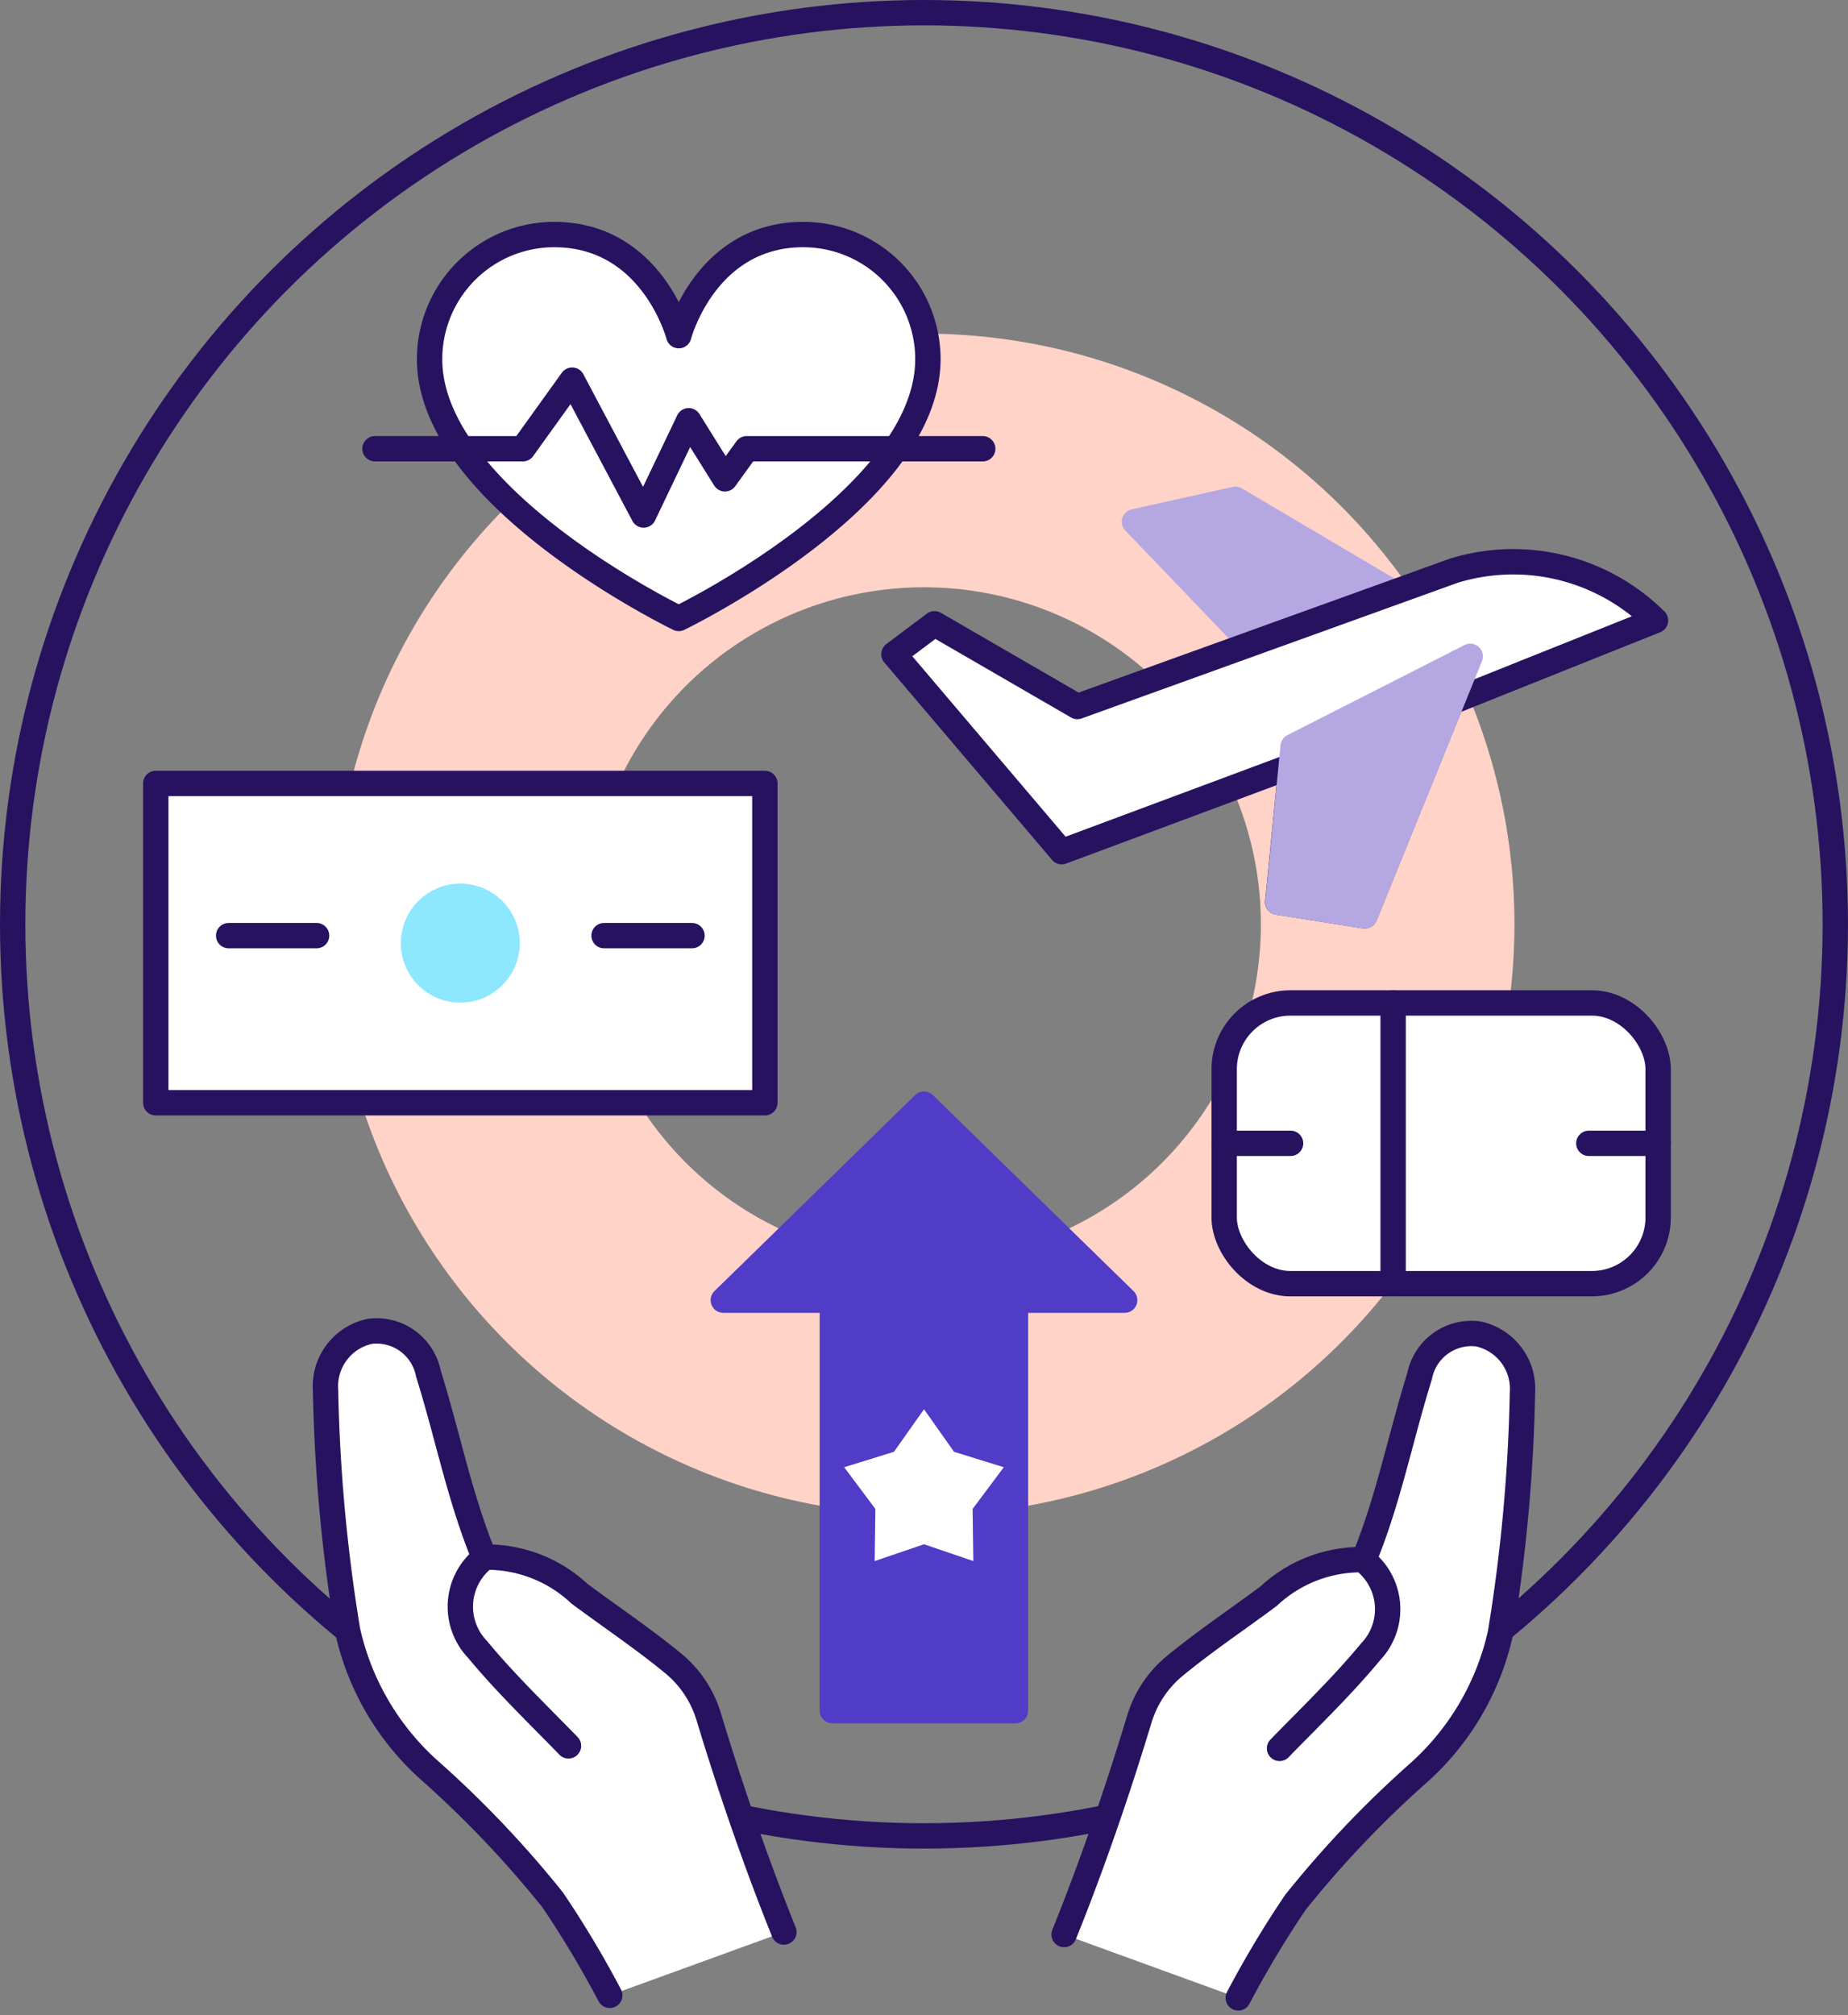
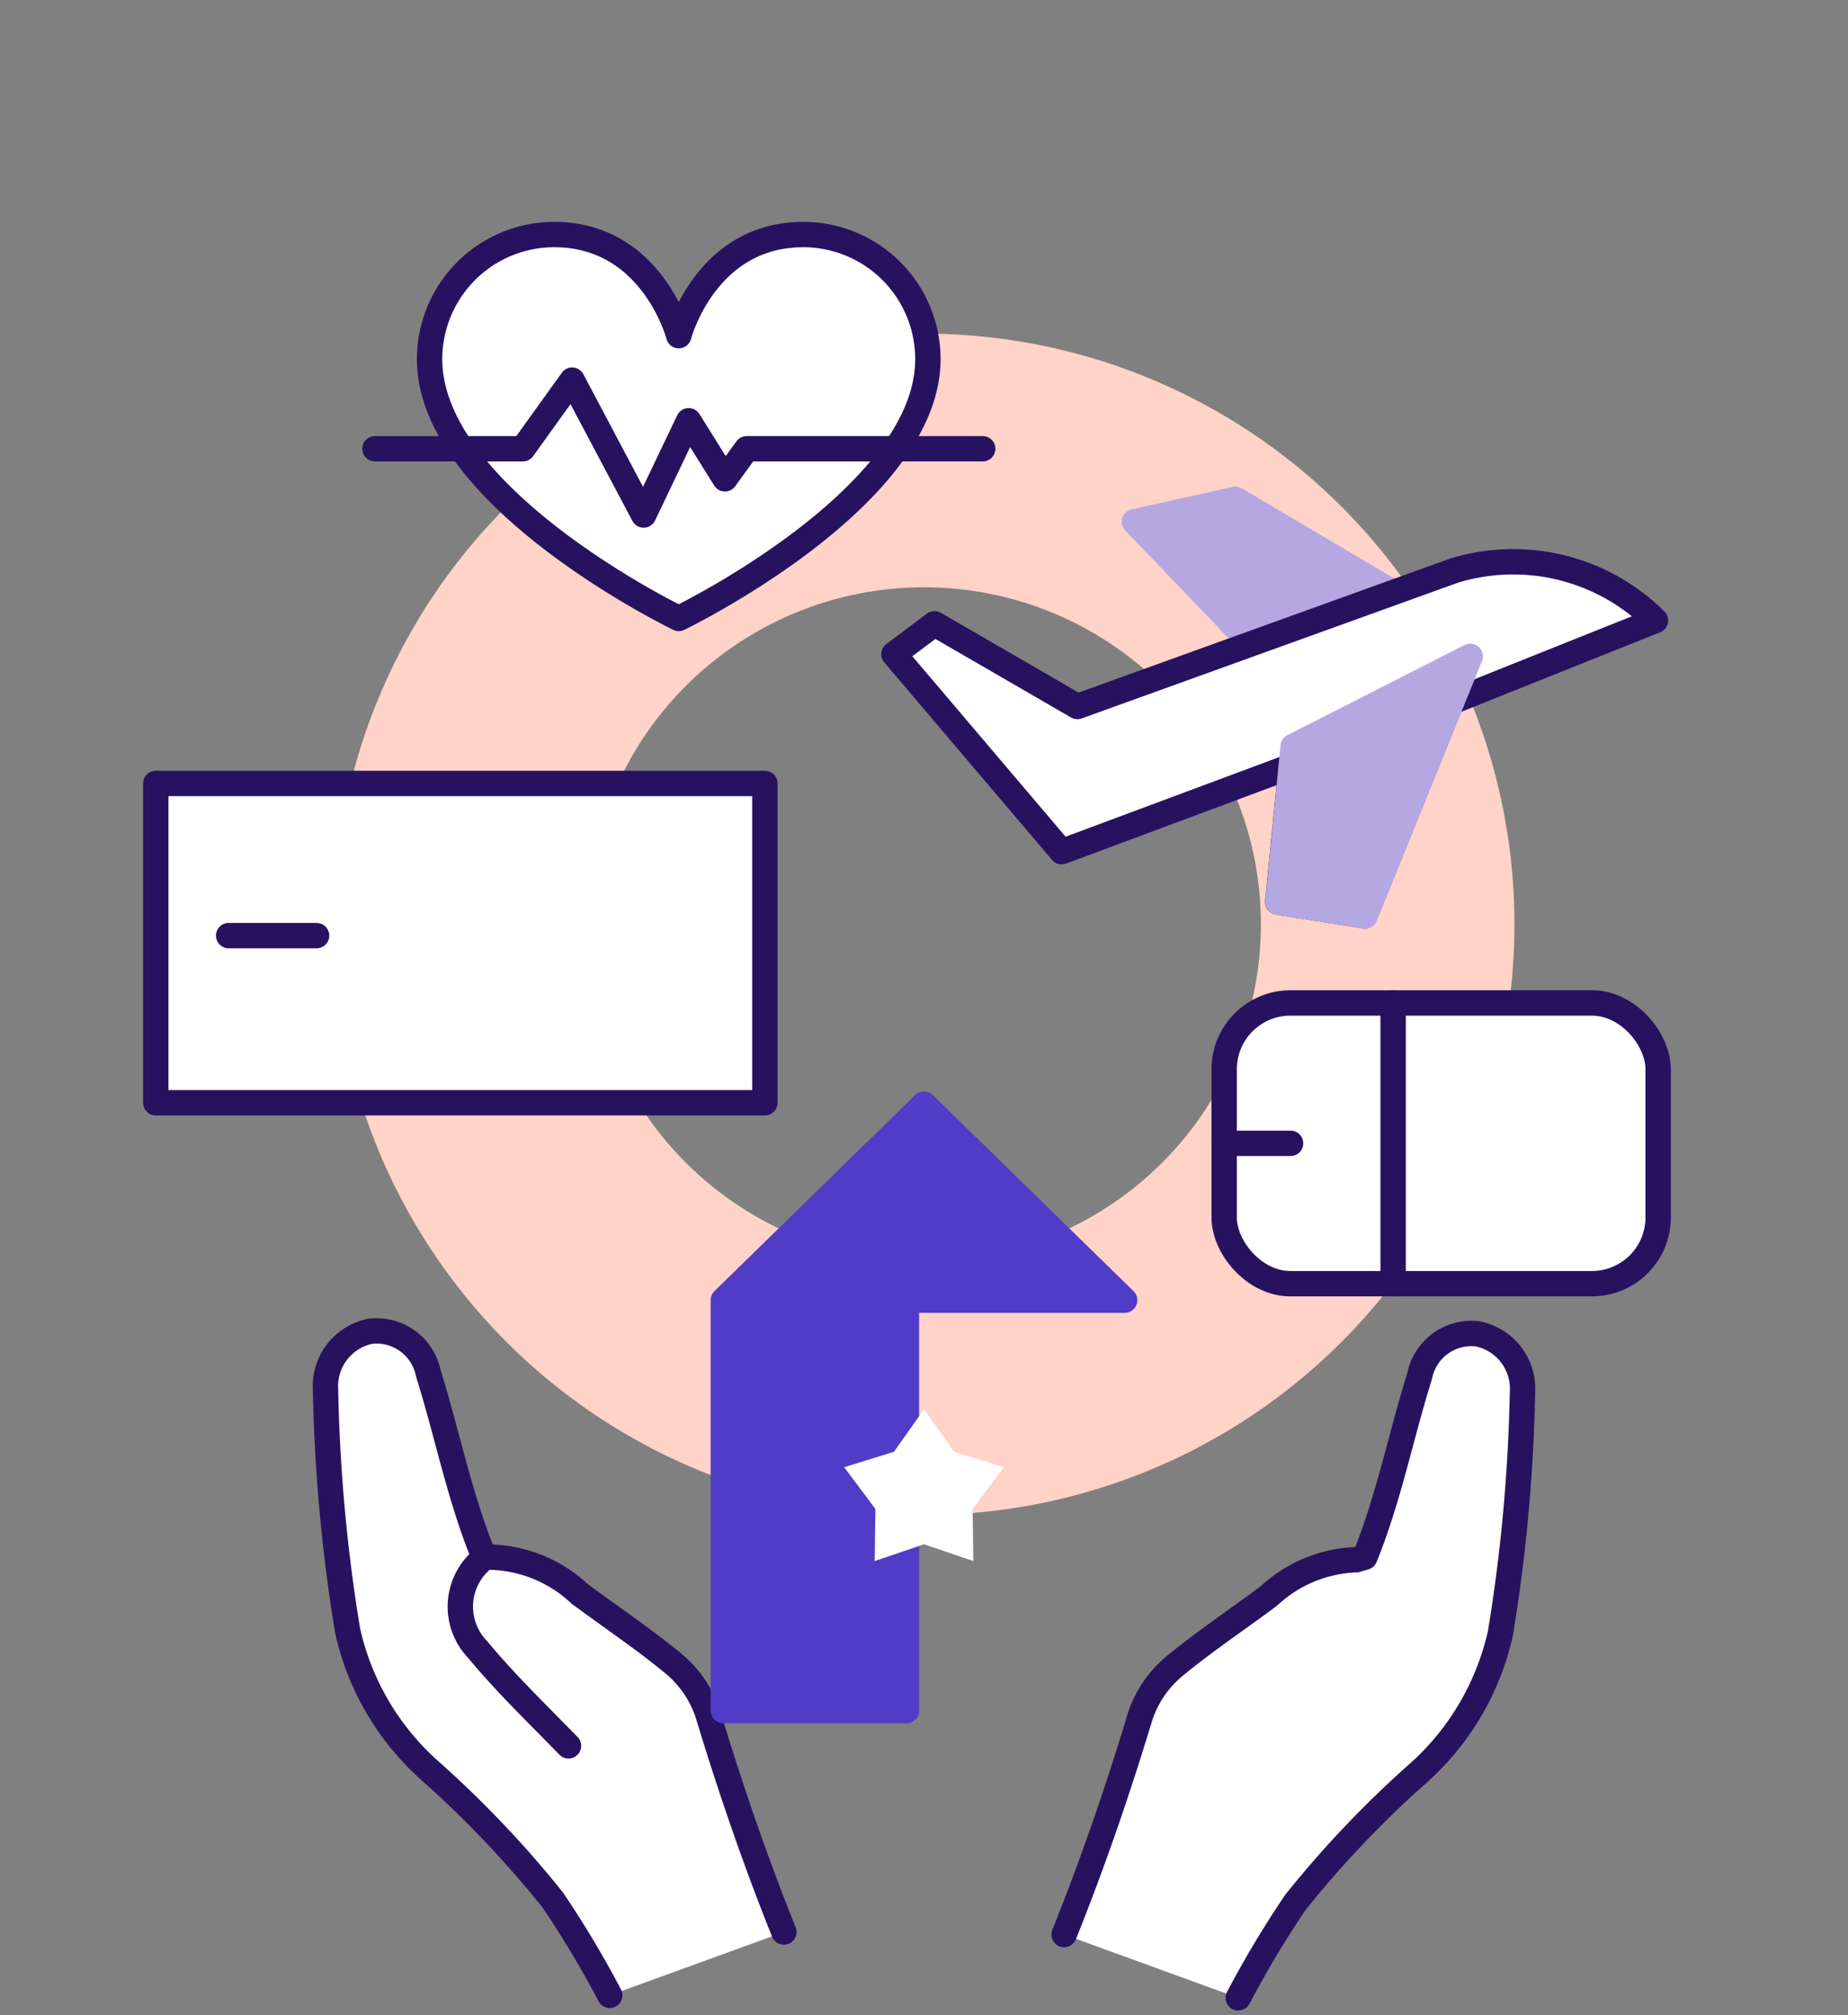
<svg xmlns="http://www.w3.org/2000/svg" height="79.442" viewBox="0 0 72.879 79.442" width="72.879">
  <rect x="0" y="0" width="72.879" height="79.442" fill="#808080" stroke="none" />
  <g transform="translate(-438.312 -334.073)">
    <g stroke-linecap="round" stroke-linejoin="round">
      <circle cx="474.751" cy="370.512" fill="none" r="18.286" stroke="#ffd3c7" stroke-width="10" />
-       <circle cx="474.751" cy="370.512" fill="none" r="35.939" stroke="#271260" />
      <path d="m469.226 410.24c-1.109-2.759-2.1-5.632-2.973-8.514a4.333 4.333 0 0 0 -1.4-2.084c-1.181-.971-2.459-1.825-3.688-2.739a5.337 5.337 0 0 0 -3.455-1.44 1.2 1.2 0 0 1 -.344-.1c-.94-2.313-1.417-4.767-2.16-7.141a2.082 2.082 0 0 0 -2.3-1.664 2.209 2.209 0 0 0 -1.756 2.309 66.01 66.01 0 0 0 .87 9.49 10.41 10.41 0 0 0 3.315 5.584 41.58 41.58 0 0 1 4.772 5.032 39.793 39.793 0 0 1 2.252 3.763" fill="#fff" stroke="#271260" />
      <path d="m460.731 402.9c-1.215-1.25-2.473-2.456-3.585-3.8a2.434 2.434 0 0 1 .17-3.535" fill="#fff" stroke="#271260" />
      <path d="m480.277 410.339c1.11-2.759 2.1-5.631 2.973-8.514a4.342 4.342 0 0 1 1.4-2.083c1.182-.972 2.459-1.826 3.689-2.74a5.331 5.331 0 0 1 3.454-1.439l.345-.1c.94-2.313 1.416-4.767 2.159-7.14a2.081 2.081 0 0 1 2.3-1.664 2.209 2.209 0 0 1 1.756 2.309 66.162 66.162 0 0 1 -.869 9.49 10.424 10.424 0 0 1 -3.315 5.584 41.343 41.343 0 0 0 -4.772 5.031 39.781 39.781 0 0 0 -2.253 3.763" fill="#fff" stroke="#271260" />
-       <path d="m488.773 403c1.214-1.249 2.473-2.455 3.585-3.8a2.434 2.434 0 0 0 -.171-3.534" fill="#fff" stroke="#271260" />
-       <path d="m482.665 385.33-7.914-7.727-7.914 7.727h4.3v16.181h7.221v-16.181z" fill="#503cc6" stroke="#503cc6" />
+       <path d="m482.665 385.33-7.914-7.727-7.914 7.727v16.181h7.221v-16.181z" fill="#503cc6" stroke="#503cc6" />
      <path d="m465.08 358.454s-9.826-4.741-9.826-10.219a4.914 4.914 0 0 1 4.913-4.915c3.871 0 4.913 3.986 4.913 3.986s1.042-3.986 4.912-3.986a4.914 4.914 0 0 1 4.913 4.915c-.005 5.478-9.825 10.219-9.825 10.219z" fill="#fff" stroke="#271260" />
      <path d="m453.1 351.764h5.831l1.944-2.705 2.819 5.318 1.777-3.717 1.43 2.29.858-1.186h9.308" fill="none" stroke="#271260" />
      <path d="m444.455 364.959h24.021v12.589h-24.021z" fill="#fff" stroke="#271260" />
-       <circle cx="456.465" cy="371.254" fill="#8de7ff" r="1.846" stroke="#8de7ff" />
      <path d="m447.329 370.959h3.468" fill="none" stroke="#271260" />
-       <path d="m462.134 370.959h3.468" fill="none" stroke="#271260" />
      <rect fill="#fff" height="11.067" rx="2.613" stroke="#271260" width="17.115" x="486.589" y="373.613" />
      <path d="m489.208 379.147h-2.619" fill="#fff" stroke="#271260" />
-       <path d="m503.703 379.147h-2.733" fill="#fff" stroke="#271260" />
      <path d="m493.252 373.613v11.067" fill="#fff" stroke="#271260" />
      <path d="m493.6 357.638-6.567-3.882-3.983.886 5.141 5.358z" fill="#b5a8e2" stroke="#b5a8e2" />
      <path d="m503.6 358.534a7.965 7.965 0 0 0 -7.945-1.965l-14.855 5.357-5.634-3.262-1.6 1.2 6.616 7.786 9.046-3.37-.525 5.356 3.431.542 3.421-8.428z" fill="#fff" stroke="#271260" />
      <path d="m489.309 363.5-.6 6.14 3.431.542 4.153-10.233z" fill="#b5a8e2" stroke="#b5a8e2" />
    </g>
    <path d="m474.752 389.63 1.184 1.678 1.962.608-1.23 1.645.028 2.054-1.945-.662-1.945.662.028-2.054-1.23-1.645 1.962-.608z" fill="#fff" />
  </g>
</svg>